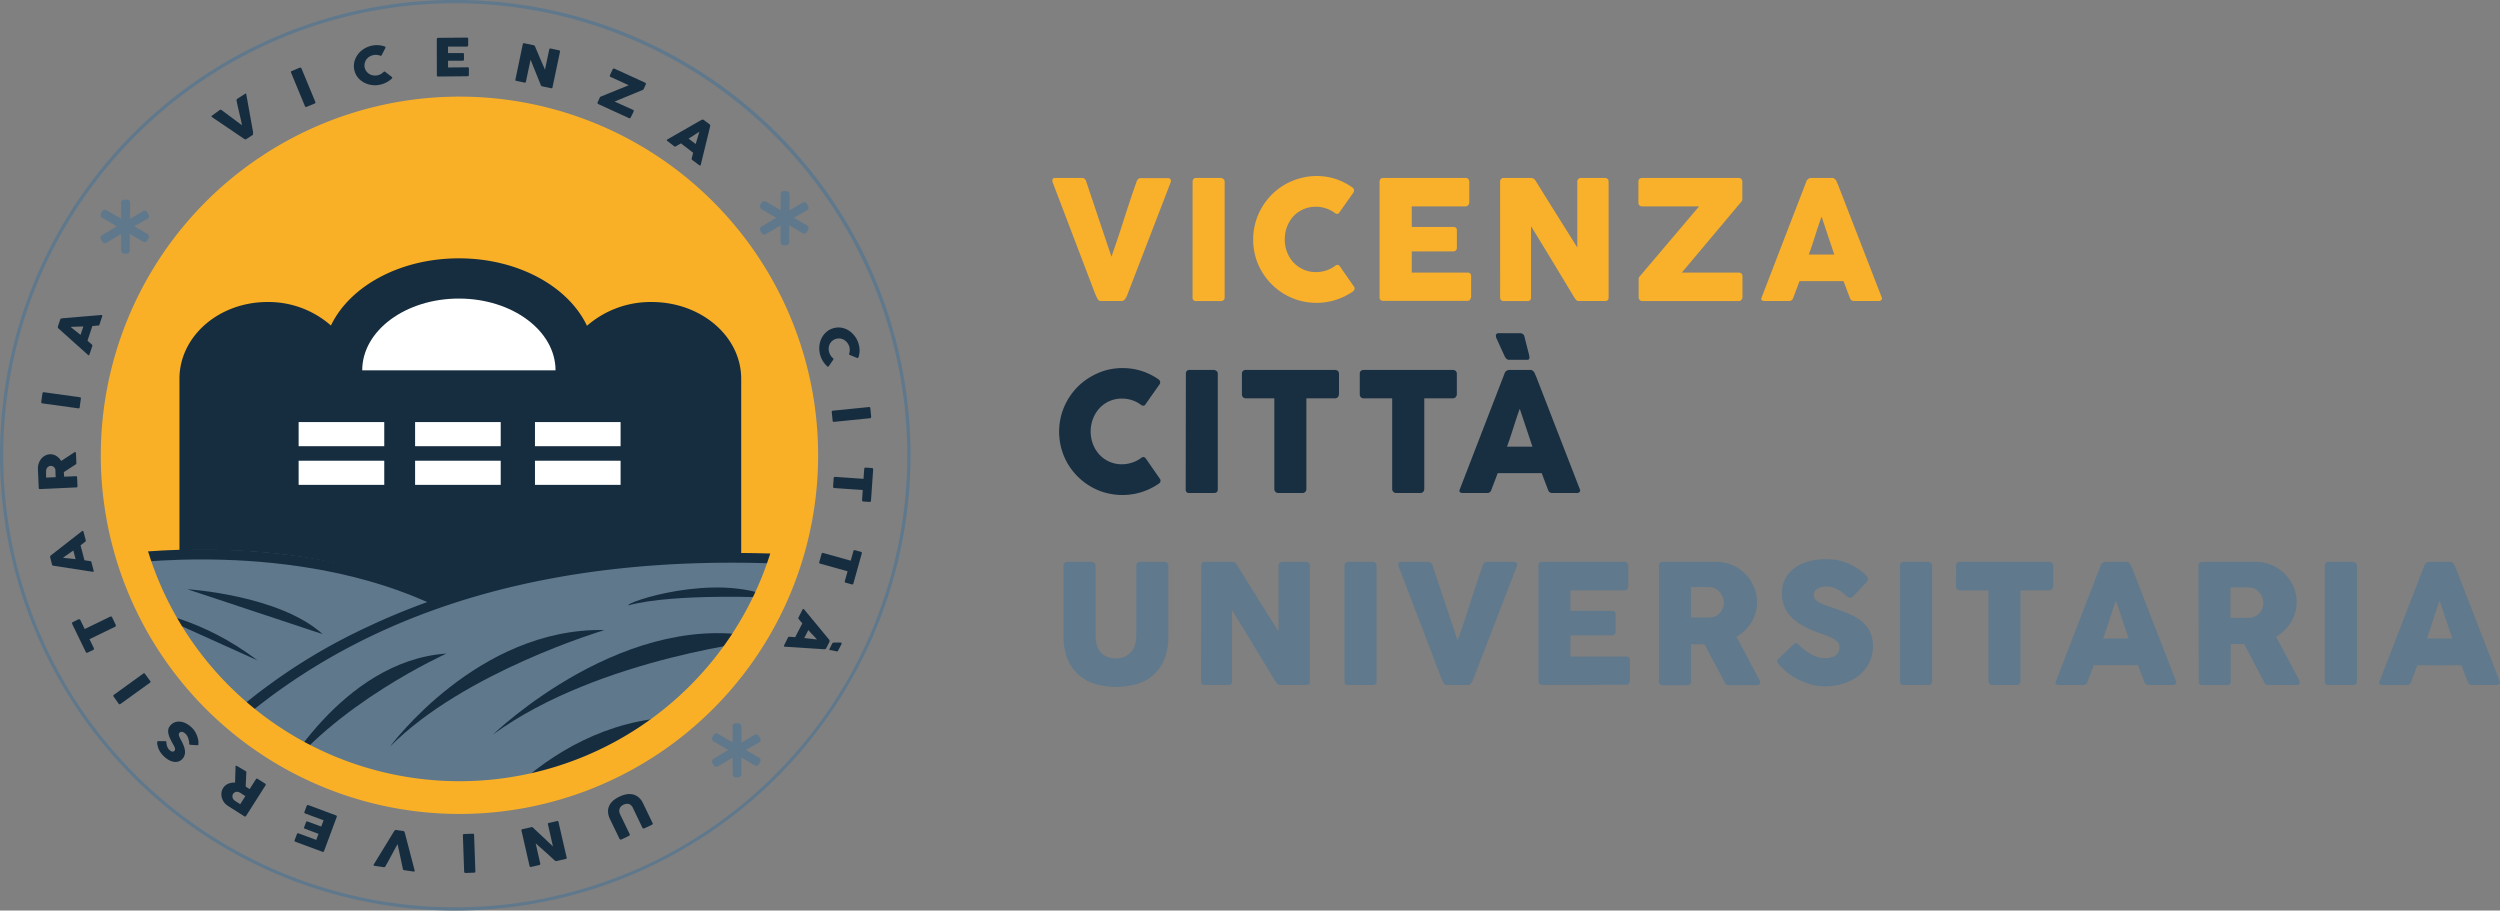
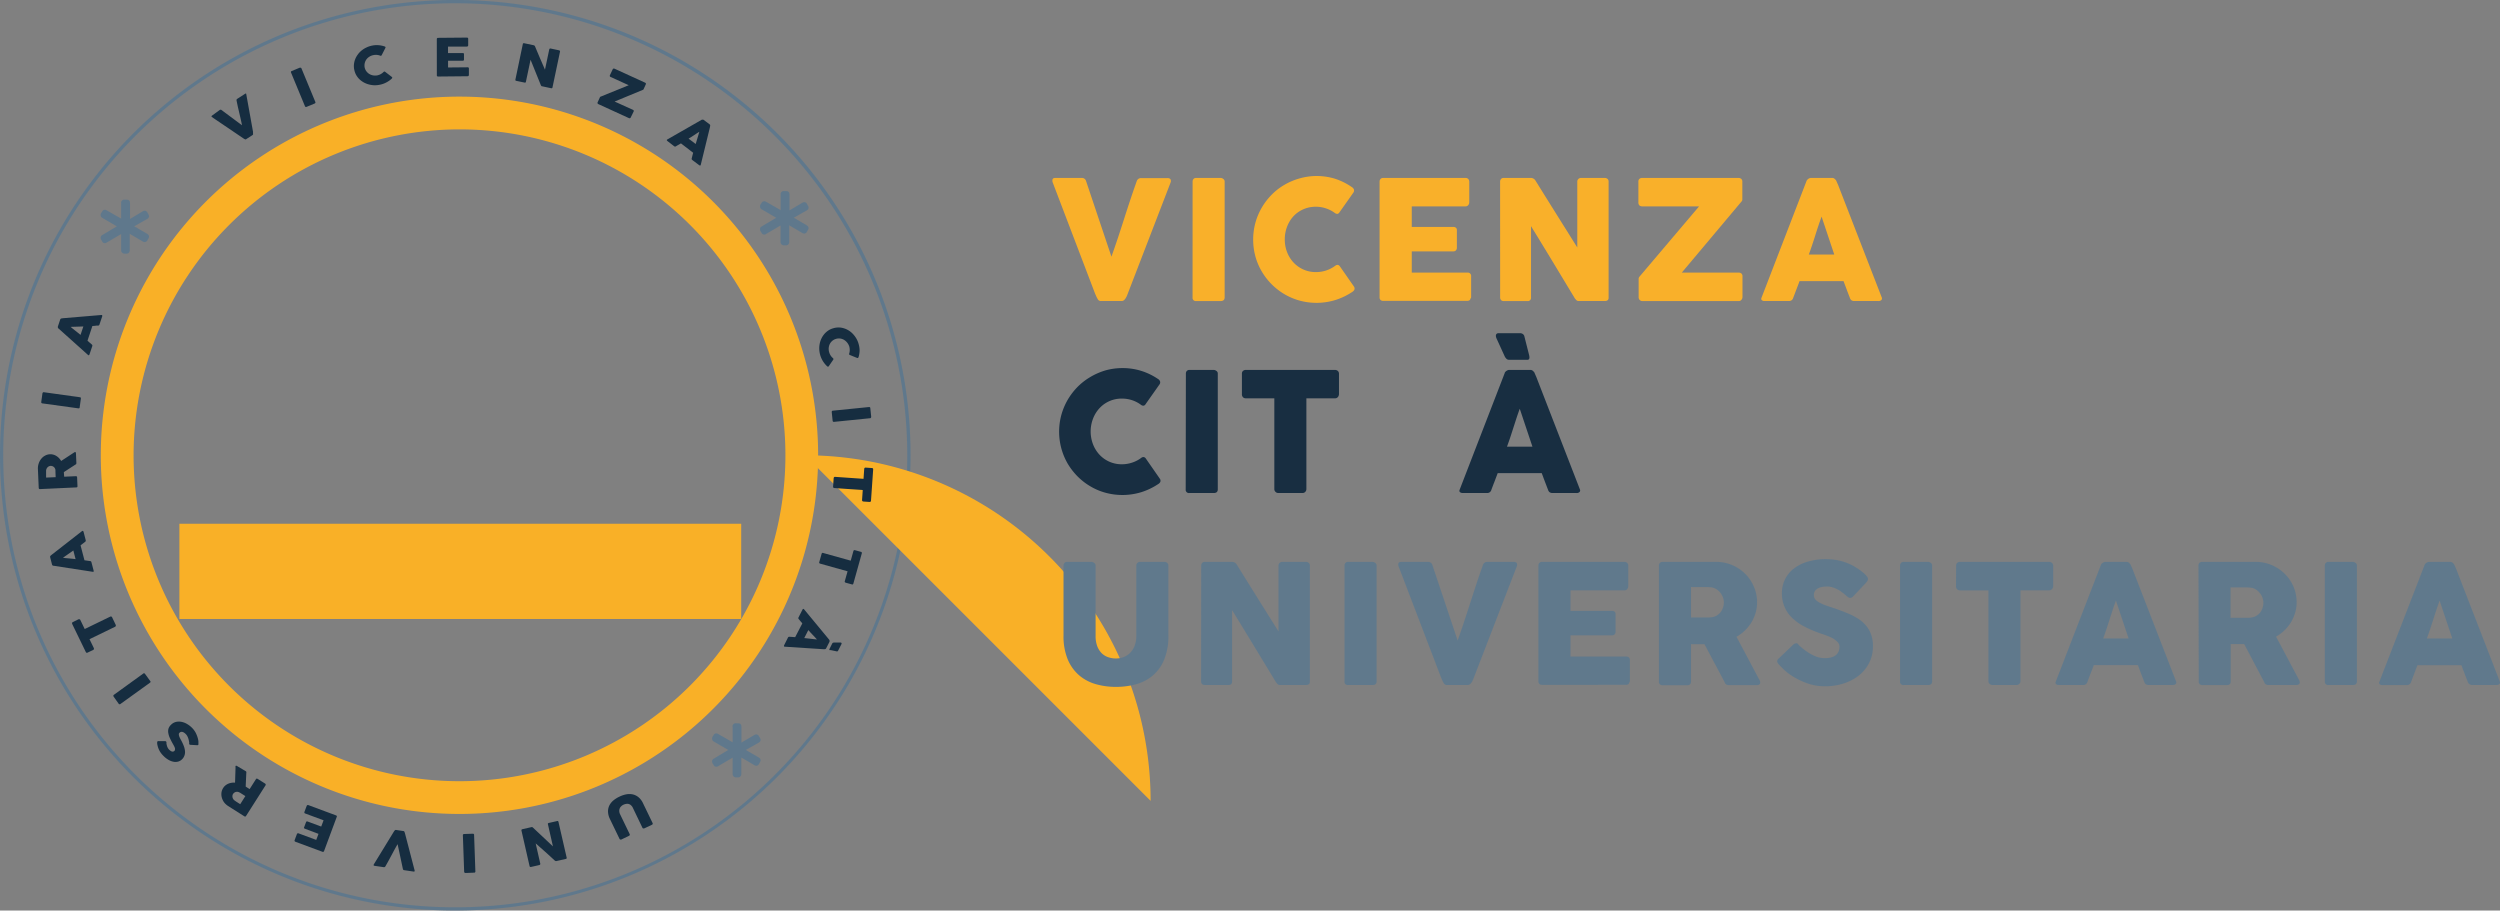
<svg xmlns="http://www.w3.org/2000/svg" viewBox="0 0 681.77 248.31">
  <rect x="0" y="0" width="681.77" height="248.31" fill="#808080" stroke="none" />
  <defs>
    <style>.cls-1{fill:none;}.cls-2{fill:#5f788c;}.cls-3{fill:#f9b027;}.cls-4{clip-path:url(#clip-path);}.cls-5{fill:#162d40;}.cls-6{fill:#fff;}.cls-7{fill:#f9b02a;}.cls-8{fill:#182e41;}.cls-9{fill:#60798c;}</style>
    <clipPath id="clip-path">
-       <path class="cls-1" d="M219.54,124.16A94.24,94.24,0,1,1,125.3,29.92a94.23,94.23,0,0,1,94.24,94.24" />
-     </clipPath>
+       </clipPath>
  </defs>
  <g id="Livello_2" data-name="Livello 2">
    <g id="Livello_1-2" data-name="Livello 1">
      <path class="cls-2" d="M124.16,248.31A124.16,124.16,0,1,1,248.32,124.16,124.29,124.29,0,0,1,124.16,248.31m0-247.42A123.27,123.27,0,1,0,247.42,124.16,123.41,123.41,0,0,0,124.16.89" />
-       <path class="cls-3" d="M219.54,124.16A94.24,94.24,0,1,1,125.3,29.92a94.23,94.23,0,0,1,94.24,94.24" />
+       <path class="cls-3" d="M219.54,124.16a94.23,94.23,0,0,1,94.24,94.24" />
      <rect class="cls-3" x="48.92" y="142.83" width="153.21" height="25.97" />
      <g class="cls-4">
-         <path class="cls-3" d="M220.07,144.24c-37.37-2.23-70.88,1.65-99.95,11.53-40-19.07-88.57-11.6-89.06-11.52l.42,2.65.29-.05c1.64,24.07,8.5,41.91,17.87,55.13l-1.55.11a1.61,1.61,0,0,0,1,1.45,1.64,1.64,0,0,0,.56.11,1.86,1.86,0,0,0,.93-.31c28.08,38,77,36.47,77,36.47,88.13-8.46,91.82-84.86,92-92.92l.38,0Z" />
        <path class="cls-5" d="M202.13,103.28c0-11.55-10.93-20.92-24.41-20.92a26.41,26.41,0,0,0-17.65,6.48C155,78.13,141.28,70.45,125.14,70.45S95.34,78.1,90.25,88.77a25.79,25.79,0,0,0-17.31-6.41c-13.26,0-24,9.37-24,20.92h0v64.24H202.13V103.28Z" />
        <path class="cls-6" d="M98.78,101c0-10.82,11.8-19.58,26.36-19.58S151.5,90.21,151.5,101" />
        <rect class="cls-6" x="81.44" y="115.1" width="23.35" height="6.59" />
        <rect class="cls-6" x="113.2" y="115.1" width="23.35" height="6.59" />
        <rect class="cls-6" x="145.89" y="115.1" width="23.35" height="6.59" />
        <rect class="cls-6" x="81.44" y="125.64" width="23.35" height="6.59" />
        <rect class="cls-6" x="113.2" y="125.64" width="23.35" height="6.59" />
        <rect class="cls-6" x="145.89" y="125.64" width="23.35" height="6.59" />
        <path class="cls-2" d="M31.6,151.45s53-8,88.23,12.92c0,0,41.77-18,99.71-11,0,0,1.07,84.69-92,93.62,0,0-90.86,2.83-96-95.5" />
        <path class="cls-5" d="M49.68,210.79a1.64,1.64,0,0,1-.56-.11,1.61,1.61,0,0,1-1-1.45l2.68-.2a1.1,1.1,0,0,0-.57-.79,1,1,0,0,0-.93-.07,31.17,31.17,0,0,0,3-2.9A157.67,157.67,0,0,1,100.12,171c33.33-15.76,73.69-22.35,120-19.59l-.16,2.67C148.4,149.78,92.65,167.64,54.2,207.14c-2.56,2.63-3.55,3.65-4.52,3.65" />
        <path class="cls-5" d="M119.53,165.59C80.18,146.55,32,154,31.48,154l-.42-2.65c.49-.08,49.52-7.62,89.64,11.79Z" />
        <path class="cls-5" d="M106.35,203.62s23.85-32.54,58.52-31.8c0,0-38.33,11.37-58.52,31.8" />
        <path class="cls-5" d="M134.45,200.31s36.86-35.8,75-25.92c0,0-46.07,4.78-75,25.92" />
        <path class="cls-5" d="M75.69,213.28s17.32-33.1,46.08-35.05c0,0-30.89,13.86-46.08,35.05" />
        <path class="cls-5" d="M126.12,233.62c-2.12-.32,20.22-36.88,58.3-38.07,0,0-43,20.61-58.3,38.07" />
        <path class="cls-5" d="M171.38,165.08c-.94-.79,23.63-9.06,39.19-2.1,0,0-26.74-1.28-39.19,2.1" />
        <path class="cls-5" d="M51.1,160.69S76.15,162.23,88,172.94" />
        <path class="cls-5" d="M40.4,166.64s14.44,1.73,29.8,13.44" />
      </g>
      <path class="cls-3" d="M125.31,35.28a88.88,88.88,0,1,1-88.88,88.88,89,89,0,0,1,88.88-88.88m0-8.93a97.81,97.81,0,1,0,97.8,97.81,97.81,97.81,0,0,0-97.8-97.81" />
      <path class="cls-2" d="M38.89,57.65a1.13,1.13,0,0,1,.59-.19.9.9,0,0,1,.75.56l.23.42a1,1,0,0,1,.18.54.84.84,0,0,1-.5.73l-3.54,2,3.54,2.06a1,1,0,0,1,.38.34.78.78,0,0,1,.12.41,1.08,1.08,0,0,1-.18.54l-.23.42a.89.89,0,0,1-.75.54,1.23,1.23,0,0,1-.59-.19l-3.51-2.06v4.5a1,1,0,0,1-.23.64.86.86,0,0,1-.69.27H34a1,1,0,0,1-.67-.25.83.83,0,0,1-.29-.66V63.83l-4,2.35a.71.71,0,0,1-.43.13.86.86,0,0,1-.44-.12.67.67,0,0,1-.31-.38l-.27-.42a1,1,0,0,1-.15-.54.8.8,0,0,1,.1-.41.88.88,0,0,1,.32-.32l4-2.39-4-2.34a.74.74,0,0,1-.32-.34.85.85,0,0,1-.1-.4,1,1,0,0,1,.15-.55l.27-.39a.76.76,0,0,1,.3-.39.89.89,0,0,1,.43-.11.79.79,0,0,1,.45.12l4,2.29V55.46a.85.85,0,0,1,1-1h.5c.61,0,.92.32.92,1v4.25Z" />
      <path class="cls-2" d="M218.77,55.31a1.1,1.1,0,0,1,.58-.19.9.9,0,0,1,.75.56l.23.42a.91.91,0,0,1,.19.54.86.86,0,0,1-.5.73l-3.54,2L220,61.45a1.11,1.11,0,0,1,.37.34.71.71,0,0,1,.13.41,1,1,0,0,1-.19.54l-.23.42a.89.89,0,0,1-.75.54,1.1,1.1,0,0,1-.58-.19l-3.52-2.06V66a1,1,0,0,1-.23.64.85.85,0,0,1-.69.27h-.5a1,1,0,0,1-.66-.25.8.8,0,0,1-.29-.66V61.49l-4,2.35a.74.74,0,0,1-.44.13.88.88,0,0,1-.44-.12.71.71,0,0,1-.31-.38l-.27-.42a1,1,0,0,1-.14-.54.91.91,0,0,1,.09-.41,1,1,0,0,1,.32-.32l4-2.39-4-2.33a.88.88,0,0,1-.32-.35,1,1,0,0,1-.09-.4,1,1,0,0,1,.14-.55l.27-.39A.76.76,0,0,1,208,55a1,1,0,0,1,.43-.11.85.85,0,0,1,.46.12l4,2.29V53.12a.85.85,0,0,1,1-1h.5c.61,0,.92.32.92,1v4.25Z" />
      <path class="cls-2" d="M205.68,200.46a1.1,1.1,0,0,1,.58-.19.88.88,0,0,1,.75.56l.23.42a.91.91,0,0,1,.19.54.85.85,0,0,1-.5.73l-3.54,2,3.54,2.06a1.08,1.08,0,0,1,.38.35.75.75,0,0,1,.12.4,1,1,0,0,1-.19.54l-.23.42a.87.87,0,0,1-.75.54,1.1,1.1,0,0,1-.58-.19l-3.52-2.06v4.5a.92.92,0,0,1-.23.64.84.84,0,0,1-.68.28h-.5a1,1,0,0,1-.67-.25.86.86,0,0,1-.29-.67v-4.46l-4,2.36a.78.78,0,0,1-.44.12,1,1,0,0,1-.43-.11.74.74,0,0,1-.32-.39l-.27-.41a1.1,1.1,0,0,1-.14-.55.87.87,0,0,1,.09-.4.82.82,0,0,1,.32-.32l4-2.4-4-2.33a.86.86,0,0,1-.32-.34,1,1,0,0,1-.09-.41,1,1,0,0,1,.14-.54l.27-.4a.67.67,0,0,1,.31-.38.79.79,0,0,1,.42-.12.76.76,0,0,1,.46.13l4,2.29v-4.17a.84.84,0,0,1,1-1h.5c.61,0,.91.31.91,1v4.25Z" />
      <path class="cls-5" d="M66.85,38l-.27-.13-.26-.17-8.61-5.83,0-.05a.08.08,0,0,1,0,0c-.07-.11,0-.22.14-.32L59.91,30a.4.4,0,0,1,.49,0L66,34.16c-.12-.57-.23-1.14-.36-1.7l-.39-1.68-.39-1.68c-.12-.56-.24-1.12-.35-1.7a.41.41,0,0,1,.21-.46l2.1-1.35A.37.37,0,0,1,67,25.5a.24.24,0,0,1,.15.09.17.17,0,0,1,0,.07l0,0L69,35.93c0,.07,0,.15,0,.24a1.15,1.15,0,0,1,0,.26.67.67,0,0,1,0,.24.33.33,0,0,1-.14.17L67.21,37.9A.33.33,0,0,1,66.85,38Z" />
      <path class="cls-5" d="M79.36,19.78a.29.29,0,0,1,0-.24.32.32,0,0,1,.21-.18l2.15-.89a.48.48,0,0,1,.27,0,.27.27,0,0,1,.21.16L86,27.81c.08.2,0,.34-.24.44l-2.15.89c-.21.09-.36,0-.44-.16Z" />
      <path class="cls-5" d="M104.87,12.66a.36.36,0,0,1,.23.14.27.27,0,0,1,0,.27l-1,1.95a.29.29,0,0,1-.15.17.36.36,0,0,1-.25,0,3.17,3.17,0,0,0-.92-.22,3.4,3.4,0,0,0-1,.07,3.13,3.13,0,0,0-1.12.47,2.87,2.87,0,0,0-.8.79,2.75,2.75,0,0,0-.41,1,2.82,2.82,0,0,0,0,1.12,2.74,2.74,0,0,0,.45,1,2.93,2.93,0,0,0,.79.74,3,3,0,0,0,1,.39,3.37,3.37,0,0,0,1.22,0,3.31,3.31,0,0,0,.94-.35,3.4,3.4,0,0,0,.76-.58.44.44,0,0,1,.22-.12.37.37,0,0,1,.21.09L106.88,21a.26.26,0,0,1,.08.25.54.54,0,0,1-.16.22,6.63,6.63,0,0,1-1.42,1,6.45,6.45,0,0,1-1.71.62,7,7,0,0,1-1.62.16,6.43,6.43,0,0,1-1.53-.24A5.9,5.9,0,0,1,98,21.59a5.38,5.38,0,0,1-.87-1.14,5,5,0,0,1-.51-1.38,4.8,4.8,0,0,1-.1-1.46,5.18,5.18,0,0,1,.32-1.4,5.47,5.47,0,0,1,.69-1.28,5.55,5.55,0,0,1,1-1.09,6,6,0,0,1,1.3-.84,6.3,6.3,0,0,1,1.53-.54,6.45,6.45,0,0,1,3.5.2Z" />
      <path class="cls-5" d="M119.12,10.66a.32.32,0,0,1,.09-.24.38.38,0,0,1,.25-.1l7.86-.07a.4.4,0,0,1,.27.09.35.35,0,0,1,.09.25l0,1.76a.4.4,0,0,1-.09.24.36.36,0,0,1-.28.11l-5.13,0,0,1.77,4,0a.35.35,0,0,1,.25.06.24.24,0,0,1,.1.21v1.54a.29.29,0,0,1-.08.19.36.36,0,0,1-.26.1l-4,0v1.83l5.32-.05c.24,0,.36.1.36.32l0,1.79a.18.18,0,0,1-.06.13c0,.13-.13.2-.33.2l-8,.08a.37.37,0,0,1-.25-.08.25.25,0,0,1-.1-.23Z" />
      <path class="cls-5" d="M142.58,12a.34.34,0,0,1,.13-.2.37.37,0,0,1,.28,0l2.53.53a.72.72,0,0,1,.22.1.49.49,0,0,1,.16.21l1.36,3.23L148.62,19l1.18-5.59a.4.4,0,0,1,.17-.17.36.36,0,0,1,.23,0l2.21.47a.4.4,0,0,1,.25.13.28.28,0,0,1,.06.25l-2.06,9.78a.24.24,0,0,1-.14.18.47.47,0,0,1-.27,0l-2.47-.53a.25.25,0,0,1-.17-.1,1.17,1.17,0,0,1-.12-.2l-1.4-3.46-1.4-3.47-1.27,6a.34.34,0,0,1-.12.22.42.42,0,0,1-.3,0l-2.2-.46a.35.35,0,0,1-.24-.14.37.37,0,0,1,0-.23Z" />
      <path class="cls-5" d="M167.09,18.89a.3.3,0,0,1,.18-.17.45.45,0,0,1,.29,0l8.35,3.82a.53.53,0,0,1,.21.18.27.27,0,0,1,0,.26l-.59,1.31a.47.47,0,0,0-.05.1.47.47,0,0,1-.1.09l-7.77,3.21,5,2.26a.39.39,0,0,1,.2.18.27.27,0,0,1,0,.26L172,32.05a.32.32,0,0,1-.19.17.34.34,0,0,1-.28,0l-8.36-3.83a.41.41,0,0,1-.2-.19.34.34,0,0,1,0-.28l.64-1.4a.29.29,0,0,1,.13-.14l7.72-3.14L166.54,21a.42.42,0,0,1-.22-.19.32.32,0,0,1,0-.28Z" />
      <path class="cls-5" d="M191.4,32.64a.23.23,0,0,1,.1,0,.32.32,0,0,1,.14,0l.15,0,.12.06,1.62,1.22a.43.43,0,0,1,.14.2.81.81,0,0,1,0,.19l-.08.45-2.49,10.2c0,.1-.08.16-.16.17a.39.39,0,0,1-.3-.11l-1.81-1.36a.6.6,0,0,1-.19-.22.38.38,0,0,1,0-.26c.06-.25.13-.51.19-.76s.13-.5.2-.76L185.7,39.1l-.68.4c-.23.12-.45.26-.68.39a.39.39,0,0,1-.48,0L182,38.45a.38.38,0,0,1-.15-.21c0-.07,0-.14.1-.19Zm-.68,3.3c-.23.13-.47.28-.72.44l-.75.5-.75.49c-.25.16-.49.31-.72.44l1.94,1.46Z" />
      <path class="cls-5" d="M234.15,97.33a.55.55,0,0,1-.13.24.26.26,0,0,1-.26.05l-2-.81a.34.34,0,0,1-.18-.14.35.35,0,0,1,0-.25,2.94,2.94,0,0,0,.15-.94,3.46,3.46,0,0,0-.13-1A3.27,3.27,0,0,0,231,93.4a3.09,3.09,0,0,0-.85-.73,2.73,2.73,0,0,0-2.15-.26,2.77,2.77,0,0,0-1,.52,2.73,2.73,0,0,0-.68.83,3,3,0,0,0-.32,1.08,3.18,3.18,0,0,0,.12,1.21,3.13,3.13,0,0,0,.41.91,3,3,0,0,0,.64.72.46.46,0,0,1,.12.21.3.3,0,0,1-.07.22L226,99.89a.25.25,0,0,1-.25.1.48.48,0,0,1-.22-.14,6.55,6.55,0,0,1-1.11-1.35,6.63,6.63,0,0,1-.74-1.67,6.93,6.93,0,0,1-.26-1.6,6.5,6.5,0,0,1,.13-1.54,6,6,0,0,1,.48-1.41,5.59,5.59,0,0,1,.8-1.22,5.35,5.35,0,0,1,1.07-.94,4.78,4.78,0,0,1,1.34-.6,4.89,4.89,0,0,1,2.87,0,5.49,5.49,0,0,1,1.33.6,5.7,5.7,0,0,1,1.15.94,6.81,6.81,0,0,1,.93,1.24,6.18,6.18,0,0,1,.63,1.49,6.32,6.32,0,0,1,.27,1.79A6.6,6.6,0,0,1,234.15,97.33Z" />
      <path class="cls-5" d="M237,111a.29.29,0,0,1,.22.06.33.33,0,0,1,.12.25l.24,2.32a.45.45,0,0,1-.06.26.25.25,0,0,1-.21.16l-9.9,1c-.21,0-.33-.1-.35-.35l-.24-2.32c0-.23.07-.35.27-.38Z" />
      <path class="cls-5" d="M237.84,127.64a.32.32,0,0,1,.22.12.42.42,0,0,1,.06.27l-.59,8.5a.43.43,0,0,1-.1.25.3.3,0,0,1-.24.11l-1.77-.12a.4.4,0,0,1-.23-.12.33.33,0,0,1-.1-.29l.19-2.72-7.78-.55a.33.33,0,0,1-.23-.12.35.35,0,0,1-.08-.27l.16-2.32a.44.44,0,0,1,.11-.24.28.28,0,0,1,.25-.1l7.78.54.19-2.72a.42.42,0,0,1,.12-.26.33.33,0,0,1,.27-.08Z" />
      <path class="cls-5" d="M234.82,150.5a.26.26,0,0,1,.19.16.39.39,0,0,1,0,.28l-2.29,8.2a.51.51,0,0,1-.15.23.33.33,0,0,1-.26,0l-1.7-.47a.46.46,0,0,1-.21-.16.37.37,0,0,1,0-.31l.74-2.63-7.51-2.1a.35.35,0,0,1-.2-.16.36.36,0,0,1,0-.29l.63-2.23a.38.38,0,0,1,.16-.22.28.28,0,0,1,.26,0l7.52,2.1.73-2.62a.39.39,0,0,1,.16-.23.36.36,0,0,1,.29,0Z" />
      <path class="cls-5" d="M226.16,174.49a.35.35,0,0,1,.06.09l0,.13a.75.75,0,0,1,0,.15.57.57,0,0,1,0,.14l-.92,1.8a.35.35,0,0,1-.17.17.6.6,0,0,1-.18.07h-.46L214,176.36c-.1,0-.17-.05-.19-.13a.41.41,0,0,1,.05-.31l1-2a.46.46,0,0,1,.18-.22.39.39,0,0,1,.25-.05l.78.05.78.06L218.8,170l-.51-.6-.5-.6a.39.39,0,0,1,0-.48l1.06-2.08a.36.36,0,0,1,.17-.19c.08,0,.14,0,.21.06Zm-3.37-.1-.56-.63-.62-.65-.62-.66-.55-.62L219.33,174Zm3.81,2.91-.16,0-.16,0c-.05,0-.09-.06-.1-.1s0-.1,0-.17l.78-1.55a.39.39,0,0,1,.18-.18.67.67,0,0,1,.28-.07h1.72l.17,0a.4.4,0,0,1,.13.07.23.23,0,0,1,.06.12.33.33,0,0,1,0,.18l-.93,1.82a.49.49,0,0,1-.18.2.38.38,0,0,1-.28,0Z" />
      <path class="cls-5" d="M172.6,220.33a2.12,2.12,0,0,0-.53-.73,1.62,1.62,0,0,0-.65-.36,1.64,1.64,0,0,0-.7,0,2.33,2.33,0,0,0-.71.22,2,2,0,0,0-.62.44,1.62,1.62,0,0,0-.4.6,1.75,1.75,0,0,0-.11.73,2.19,2.19,0,0,0,.22.82l2.63,5.45a.28.28,0,0,1,0,.24.39.39,0,0,1-.2.2l-2.08,1a.37.37,0,0,1-.3,0,.32.32,0,0,1-.19-.15l-2.61-5.41a4.83,4.83,0,0,1-.54-2.06,3.71,3.71,0,0,1,.39-1.71,4.5,4.5,0,0,1,1.12-1.36,8,8,0,0,1,1.61-1,7.54,7.54,0,0,1,1.82-.62,4.41,4.41,0,0,1,1.77,0,3.74,3.74,0,0,1,1.58.76,4.66,4.66,0,0,1,1.27,1.69l2.61,5.4a.29.29,0,0,1,0,.24.3.3,0,0,1-.16.19l-2.13,1a.37.37,0,0,1-.26,0,.25.25,0,0,1-.22-.14Z" />
      <path class="cls-5" d="M154.53,233.86a.31.31,0,0,1,0,.23.36.36,0,0,1-.23.15l-2.53.57a.59.59,0,0,1-.23,0,.55.55,0,0,1-.24-.12c-.87-.81-1.73-1.59-2.59-2.37L146.08,230l1.27,5.57a.35.35,0,0,1-.08.22.37.37,0,0,1-.2.12l-2.2.5a.47.47,0,0,1-.29,0,.3.3,0,0,1-.16-.2l-2.22-9.74a.26.26,0,0,1,.05-.23.54.54,0,0,1,.24-.12l2.46-.56a.25.25,0,0,1,.19,0,1,1,0,0,1,.2.13l2.72,2.56,2.73,2.56-1.36-6a.3.3,0,0,1,0-.25.42.42,0,0,1,.26-.14l2.19-.5a.36.36,0,0,1,.28,0,.31.31,0,0,1,.13.19Z" />
      <path class="cls-5" d="M129.64,237.66a.3.3,0,0,1-.08.22.31.31,0,0,1-.26.1l-2.32.09a.56.56,0,0,1-.26-.08.26.26,0,0,1-.14-.22l-.35-10c0-.21.12-.32.37-.33l2.33-.08q.34,0,.36.3Z" />
      <path class="cls-5" d="M110.25,226.76a1.78,1.78,0,0,1,.12.29l.09.29,2.62,10.06v.07a.11.11,0,0,1,0,.05c0,.14-.13.19-.32.16l-2.52-.37a.4.4,0,0,1-.37-.33l-1.44-6.77c-.3.51-.58,1-.86,1.52l-.81,1.51c-.27.51-.54,1-.82,1.52s-.56,1-.85,1.52a.44.44,0,0,1-.47.2l-2.47-.36a.45.45,0,0,1-.24-.1.18.18,0,0,1,0-.17.15.15,0,0,1,0-.08v0l5.43-8.87.13-.21a1.56,1.56,0,0,1,.16-.2.9.9,0,0,1,.19-.15.41.41,0,0,1,.22,0l1.94.29A.31.31,0,0,1,110.25,226.76Z" />
      <path class="cls-5" d="M88.37,232.1a.35.35,0,0,1-.17.19.36.36,0,0,1-.27,0l-7.36-2.73a.37.37,0,0,1-.22-.18.36.36,0,0,1,0-.27l.62-1.65a.34.34,0,0,1,.47-.19l4.8,1.78.62-1.65L83.14,226a.47.47,0,0,1-.21-.15.21.21,0,0,1,0-.23l.54-1.44a.22.22,0,0,1,.15-.15.29.29,0,0,1,.26,0l3.72,1.38.64-1.71-5-1.85a.32.32,0,0,1-.22-.44l.63-1.67a.14.14,0,0,1,.1-.1c.07-.12.19-.14.37-.07l7.51,2.79a.42.42,0,0,1,.21.15.31.31,0,0,1,0,.25Z" />
      <path class="cls-5" d="M67.1,222.52a.34.34,0,0,1-.2.16.36.36,0,0,1-.27-.07l-4.32-2.74a4.43,4.43,0,0,1-1.15-1,4.07,4.07,0,0,1-.65-1.3,3.53,3.53,0,0,1-.12-1.37,3,3,0,0,1,.47-1.3,2.59,2.59,0,0,1,.61-.7,3,3,0,0,1,.79-.48,3.88,3.88,0,0,1,1.84-.28l.13-4v-.27a.55.55,0,0,1,0-.25.21.21,0,0,1,.17-.1.34.34,0,0,1,.22.07L67,210.3a.39.39,0,0,1,.17.19.4.4,0,0,1,0,.24L67,214.51l1.08.68,1.72-2.71c.11-.17.27-.19.47-.07l2,1.26a.36.36,0,0,1,.17.2.29.29,0,0,1,0,.25Zm-3.55-6a1.34,1.34,0,0,0-.15.41,1.42,1.42,0,0,0,0,.46,1.44,1.44,0,0,0,.5.85l.34.25.35.23.92.59,1.4-2.21-1.23-.78a1.79,1.79,0,0,0-.22-.13l-.22-.11a1.37,1.37,0,0,0-.5-.15,1.48,1.48,0,0,0-.47.05,1,1,0,0,0-.4.21A1.22,1.22,0,0,0,63.55,216.53Z" />
      <path class="cls-5" d="M51.6,202.64c0-.11,0-.26-.06-.43a3.53,3.53,0,0,0-.12-.58,3.78,3.78,0,0,0-.31-.82,2.54,2.54,0,0,0-.5-.68,2.88,2.88,0,0,0-.55-.41,1.14,1.14,0,0,0-.46-.14.7.7,0,0,0-.38.07,1.1,1.1,0,0,0-.31.22.53.53,0,0,0-.14.41,2.16,2.16,0,0,0,.11.54,4,4,0,0,0,.25.56c.09.18.18.34.25.47a11.8,11.8,0,0,1,.75,1.61,5.23,5.23,0,0,1,.32,1.38,2.78,2.78,0,0,1-.14,1.17,2.63,2.63,0,0,1-.61,1,2.46,2.46,0,0,1-1.05.66,2.76,2.76,0,0,1-1.25.08,4.36,4.36,0,0,1-1.37-.49,6.26,6.26,0,0,1-1.39-1.06,6.33,6.33,0,0,1-.9-1.06,5.72,5.72,0,0,1-.61-1.24c-.06-.2-.12-.38-.16-.57a3.8,3.8,0,0,1-.1-.51,1.81,1.81,0,0,1,0-.39.38.38,0,0,1,.08-.24.28.28,0,0,1,.15-.08.79.79,0,0,1,.23,0H45a.45.45,0,0,1,.28.1.42.42,0,0,1,.11.18,1.45,1.45,0,0,1,0,.25l0,.09a2.37,2.37,0,0,0,.08.42,4.61,4.61,0,0,0,.13.46,2.58,2.58,0,0,0,.22.44,2,2,0,0,0,.31.4,4.73,4.73,0,0,0,.38.31,1.5,1.5,0,0,0,.38.19.74.74,0,0,0,.36,0,.51.51,0,0,0,.3-.17.49.49,0,0,0,.16-.33.93.93,0,0,0,0-.42,3,3,0,0,0-.23-.55c-.11-.21-.23-.44-.38-.7-.29-.51-.54-1-.75-1.46a4.89,4.89,0,0,1-.43-1.31,2.68,2.68,0,0,1,0-1.2,2.42,2.42,0,0,1,.67-1.11,2.84,2.84,0,0,1,1.24-.78,3.4,3.4,0,0,1,1.46-.1,4.6,4.6,0,0,1,1.53.51,6.46,6.46,0,0,1,1.47,1.08,5.75,5.75,0,0,1,1.09,1.45,7.65,7.65,0,0,1,.63,1.71,3.53,3.53,0,0,1,.1.66c0,.2,0,.36,0,.47v.12a.46.46,0,0,1-.06.33.41.41,0,0,1-.32.07l-1.81-.1a.72.72,0,0,1-.26-.11.32.32,0,0,1-.08-.14A1,1,0,0,1,51.6,202.64Z" />
      <path class="cls-5" d="M32.82,192a.31.31,0,0,1-.23.06.36.36,0,0,1-.23-.15L31,190a.5.5,0,0,1-.08-.26.25.25,0,0,1,.11-.24l8.06-5.83c.17-.12.33-.08.48.13l1.37,1.89a.29.29,0,0,1,0,.46Z" />
      <path class="cls-5" d="M23.83,178a.31.31,0,0,1-.25,0,.39.39,0,0,1-.19-.21l-3.72-7.66a.48.48,0,0,1,0-.26.35.35,0,0,1,.16-.22l1.59-.77a.41.41,0,0,1,.27,0,.36.36,0,0,1,.22.2l1.19,2.46,7-3.4a.33.33,0,0,1,.26,0,.37.37,0,0,1,.21.2l1,2.09a.33.33,0,0,1,0,.26.3.3,0,0,1-.16.22l-7,3.4,1.19,2.45a.45.45,0,0,1,0,.28.32.32,0,0,1-.2.21Z" />
      <path class="cls-5" d="M14.57,154.28l-.11,0a.38.38,0,0,1-.11-.08.35.35,0,0,1-.1-.11.34.34,0,0,1-.06-.12l-.51-2a.33.33,0,0,1,0-.24l.09-.17.35-.29,8.28-6.46a.22.22,0,0,1,.24,0,.43.43,0,0,1,.16.27l.57,2.2a.54.54,0,0,1,0,.28.34.34,0,0,1-.16.2c-.2.17-.41.33-.62.48l-.62.48,1.06,4.07.77.11.78.11a.39.39,0,0,1,.36.33l.59,2.26a.46.46,0,0,1,0,.26c0,.07-.09.1-.2.08Zm2.58-2.16c.26,0,.54.07.84.09l.9.08.89.09.83.1L20,150.12Z" />
      <path class="cls-5" d="M10.9,133.38a.31.31,0,0,1-.24-.07.39.39,0,0,1-.1-.26l-.22-5.11a4.14,4.14,0,0,1,.21-1.54,4,4,0,0,1,.69-1.27,3.33,3.33,0,0,1,1.06-.88,3,3,0,0,1,2.26-.26,3.24,3.24,0,0,1,.83.37,3.65,3.65,0,0,1,.72.59,4.19,4.19,0,0,1,.57.76L20,123.53l.23-.15a.61.61,0,0,1,.23-.1.19.19,0,0,1,.18.08.36.36,0,0,1,.07.22l.12,2.71a.51.51,0,0,1-.06.25.4.4,0,0,1-.19.15l-3.17,2.06L17.5,130l3.21-.14c.2,0,.31.11.32.35l.1,2.35a.42.42,0,0,1-.06.26.28.28,0,0,1-.23.1Zm2.89-6.33a1.31,1.31,0,0,0-.42.11,1.22,1.22,0,0,0-.38.26,1.44,1.44,0,0,0-.42.89v.42c0,.13,0,.27,0,.42l0,1.09,2.61-.11-.06-1.46a2,2,0,0,0,0-.25l0-.24a1.35,1.35,0,0,0-.17-.5,1.14,1.14,0,0,0-.3-.35,1.36,1.36,0,0,0-.41-.22A1.63,1.63,0,0,0,13.79,127.05Z" />
      <path class="cls-5" d="M11.51,110a.37.37,0,0,1-.2-.12.39.39,0,0,1-.06-.27l.32-2.31a.45.45,0,0,1,.12-.24.27.27,0,0,1,.25-.1l9.86,1.37c.2,0,.29.17.25.43l-.32,2.3q0,.34-.36.3Z" />
      <path class="cls-5" d="M15.91,89.54s-.05,0-.08-.08a.39.39,0,0,1-.05-.13.77.77,0,0,1,0-.15.51.51,0,0,1,0-.13l.64-1.92a.43.43,0,0,1,.14-.2l.18-.09.44-.06,10.47-.88a.2.2,0,0,1,.21.09.4.4,0,0,1,0,.32l-.72,2.15a.53.53,0,0,1-.15.25.35.35,0,0,1-.24.08c-.26,0-.52,0-.78.06l-.78.06-1.33,4,.58.52.59.51a.4.4,0,0,1,.13.47l-.75,2.22a.46.46,0,0,1-.14.21.16.16,0,0,1-.22,0Zm3.35-.4.64.54.71.56c.24.18.47.37.7.56l.65.53.77-2.3Z" />
      <path class="cls-7" d="M299.39,81.62a5.6,5.6,0,0,1-.44-.84c-.13-.29-.26-.58-.38-.88L287,49.54a.42.42,0,0,0,0-.2.57.57,0,0,1,0-.18c0-.43.28-.64.84-.64H295a1.17,1.17,0,0,1,1.18.86L303.1,70q.91-2.58,1.77-5.14c.57-1.71,1.12-3.42,1.67-5.14s1.11-3.44,1.68-5.15,1.15-3.42,1.77-5.14a1.21,1.21,0,0,1,1.24-.86h7.12a1.15,1.15,0,0,1,.74.19.66.66,0,0,1,.21.51.76.76,0,0,1,0,.25v.07L307.62,79.9l-.27.7a4.75,4.75,0,0,1-.37.71,2.15,2.15,0,0,1-.47.56.94.94,0,0,1-.61.22h-5.59A.92.92,0,0,1,299.39,81.62Z" />
      <path class="cls-7" d="M325.23,49.52a1.06,1.06,0,0,1,.24-.7.93.93,0,0,1,.75-.3h6.65a1.29,1.29,0,0,1,.72.27.85.85,0,0,1,.38.73V81.1c0,.66-.37,1-1.1,1h-6.65a.88.88,0,0,1-1-1Z" />
      <path class="cls-7" d="M368.63,51a1.44,1.44,0,0,1,.56.59,1,1,0,0,1-.06.86l-3.83,5.43a.9.9,0,0,1-.53.44,1.05,1.05,0,0,1-.69-.2,8.61,8.61,0,0,0-2.44-1.28,8.51,8.51,0,0,0-2.82-.46,8.21,8.21,0,0,0-3.42.71A8.08,8.08,0,0,0,352.71,59,8.88,8.88,0,0,0,351,61.81a9.61,9.61,0,0,0-.63,3.49,9.5,9.5,0,0,0,.63,3.47,8.79,8.79,0,0,0,1.76,2.82,8.34,8.34,0,0,0,2.69,1.91,8.21,8.21,0,0,0,3.42.7,8.73,8.73,0,0,0,5.31-1.76,1,1,0,0,1,.68-.2.91.91,0,0,1,.54.4l3.87,5.56a.91.91,0,0,1,.06.84,1.46,1.46,0,0,1-.56.57,17.91,17.91,0,0,1-4.58,2.2,17.55,17.55,0,0,1-9.76.17,17.37,17.37,0,0,1-4.13-1.74,17.69,17.69,0,0,1-3.49-2.7,17.46,17.46,0,0,1-2.7-3.48,16.92,16.92,0,0,1-1.75-4.12,17.65,17.65,0,0,1,0-9.2,17.49,17.49,0,0,1,4.45-7.65,16.3,16.3,0,0,1,3.49-2.7,17.37,17.37,0,0,1,4.13-1.74A16.65,16.65,0,0,1,359,48a17.14,17.14,0,0,1,5.12.76A17.84,17.84,0,0,1,368.63,51Z" />
      <path class="cls-7" d="M376.22,49.56a1.07,1.07,0,0,1,.26-.75,1,1,0,0,1,.74-.29h22.42a1,1,0,0,1,.77.3,1.09,1.09,0,0,1,.27.78v5.59a1.21,1.21,0,0,1-.27.74.94.94,0,0,1-.79.35H385v5.6h11.31a1.17,1.17,0,0,1,.71.21.76.76,0,0,1,.28.67v4.89a.93.93,0,0,1-.25.61.89.89,0,0,1-.72.29H385v5.79h15.19a.91.91,0,0,1,1,1v5.68a.55.55,0,0,1-.18.4q-.09.63-.93.63H377.22a1.07,1.07,0,0,1-.73-.24.91.91,0,0,1-.27-.73Z" />
      <path class="cls-7" d="M409.09,49.52a1.07,1.07,0,0,1,.25-.7.93.93,0,0,1,.75-.3h7.39a1.59,1.59,0,0,1,.65.16,1.44,1.44,0,0,1,.59.54q2.88,4.64,5.7,9.14t5.72,9.13V49.38a1.1,1.1,0,0,1,.36-.63,1,1,0,0,1,.63-.23h6.45a1.23,1.23,0,0,1,.79.26.91.91,0,0,1,.31.74V81.21a.82.82,0,0,1-.27.67,1.18,1.18,0,0,1-.74.21h-7.21a.77.77,0,0,1-.52-.2,4.54,4.54,0,0,1-.48-.54l-5.94-9.84q-2.94-4.86-6-9.83V81.1a.87.87,0,0,1-1,1h-6.42a.93.93,0,0,1-.76-.28,1,1,0,0,1-.24-.69Z" />
      <path class="cls-7" d="M446.8,49.51a.94.94,0,0,1,.28-.72,1.09,1.09,0,0,1,.78-.27h26.25a1.15,1.15,0,0,1,.73.25.94.94,0,0,1,.31.75v4.56c0,.12,0,.24,0,.34a1,1,0,0,1-.12.41L458.64,74.34h15.53a1.08,1.08,0,0,1,.73.25,1,1,0,0,1,.29.77V81a1.19,1.19,0,0,1-.28.75.9.9,0,0,1-.74.36H447.93a1.09,1.09,0,0,1-.76-.29,1.1,1.1,0,0,1-.3-.82V76.12a1,1,0,0,1,.16-.59l16.32-19.25H447.86a1.13,1.13,0,0,1-.78-.26,1.12,1.12,0,0,1-.28-.85Z" />
      <path class="cls-7" d="M492.64,49.4a.81.81,0,0,1,.15-.29,1.45,1.45,0,0,1,.31-.29,1.3,1.3,0,0,1,.38-.22,1.13,1.13,0,0,1,.38-.08h5.79a1,1,0,0,1,.66.24,3,3,0,0,1,.4.42l.57,1.29,11.87,30.6a.68.68,0,0,1-.07.74,1.1,1.1,0,0,1-.86.28h-6.49a1.39,1.39,0,0,1-.8-.19,1.2,1.2,0,0,1-.44-.64c-.3-.77-.6-1.54-.88-2.3s-.58-1.53-.86-2.29h-12c-.28.76-.57,1.53-.87,2.29l-.87,2.3a1.13,1.13,0,0,1-1.15.83h-6.67a1.1,1.1,0,0,1-.71-.22c-.19-.15-.22-.38-.1-.68Zm4.12,9.68q-.43,1.16-.87,2.49c-.3.89-.59,1.78-.87,2.69s-.58,1.79-.87,2.67-.59,1.71-.87,2.48h6.94Z" />
      <path class="cls-8" d="M315.75,103.32a1.4,1.4,0,0,1,.57.59.93.93,0,0,1-.07.86l-3.82,5.42a.86.86,0,0,1-.53.44,1,1,0,0,1-.69-.19,8.52,8.52,0,0,0-2.44-1.29,8.79,8.79,0,0,0-2.83-.45,8.19,8.19,0,0,0-6.1,2.62,8.82,8.82,0,0,0-1.76,2.85,9.75,9.75,0,0,0,0,7,8.83,8.83,0,0,0,1.76,2.83,8.23,8.23,0,0,0,6.1,2.61,8.69,8.69,0,0,0,2.85-.47,8.45,8.45,0,0,0,2.47-1.3,1,1,0,0,1,.67-.2,1,1,0,0,1,.55.41l3.86,5.56a.89.89,0,0,1,.07.84,1.5,1.5,0,0,1-.56.56,18.07,18.07,0,0,1-4.58,2.2,17.58,17.58,0,0,1-9.77.17,16.52,16.52,0,0,1-4.12-1.74,17.3,17.3,0,0,1-3.5-2.7,18.23,18.23,0,0,1-2.7-3.48,17.43,17.43,0,0,1-1.74-13.31,17.61,17.61,0,0,1,1.74-4.14,18.18,18.18,0,0,1,2.7-3.52,17.3,17.3,0,0,1,3.5-2.7A18.15,18.15,0,0,1,301.5,101a17,17,0,0,1,4.6-.62,16.78,16.78,0,0,1,5.12.76A17.21,17.21,0,0,1,315.75,103.32Z" />
      <path class="cls-8" d="M323.4,101.87a1.08,1.08,0,0,1,.24-.7,1,1,0,0,1,.75-.29H331a1.29,1.29,0,0,1,.72.27.83.83,0,0,1,.38.72v31.58c0,.67-.37,1-1.1,1h-6.65a.88.88,0,0,1-1-1Z" />
      <path class="cls-8" d="M338.68,101.87a.92.92,0,0,1,.3-.72,1.12,1.12,0,0,1,.76-.27h24.32a1.21,1.21,0,0,1,.73.24,1,1,0,0,1,.36.75v5.61a1.33,1.33,0,0,1-.28.78,1,1,0,0,1-.81.37h-7.8v24.75a1.05,1.05,0,0,1-.29.74,1,1,0,0,1-.77.33h-6.63a1.05,1.05,0,0,1-.72-.31,1,1,0,0,1-.33-.76V108.63h-7.78a1.09,1.09,0,0,1-.76-.29,1.15,1.15,0,0,1-.3-.86Z" />
-       <path class="cls-8" d="M370.82,101.87a.9.9,0,0,1,.31-.72,1.08,1.08,0,0,1,.75-.27h24.33a1.16,1.16,0,0,1,.72.24,1,1,0,0,1,.36.75v5.61a1.27,1.27,0,0,1-.28.78,1,1,0,0,1-.8.37h-7.8v24.75a1.1,1.1,0,0,1-.29.74,1,1,0,0,1-.77.33h-6.63a1,1,0,0,1-.72-.31,1,1,0,0,1-.34-.76V108.63h-7.78a1.05,1.05,0,0,1-.75-.29,1.12,1.12,0,0,1-.31-.86Z" />
      <path class="cls-8" d="M410.34,101.76a.67.67,0,0,1,.14-.3,1.74,1.74,0,0,1,.31-.29,1.58,1.58,0,0,1,.38-.21,1,1,0,0,1,.39-.08h5.78a1,1,0,0,1,.66.23,3.88,3.88,0,0,1,.41.42l.56,1.29,11.87,30.61a.65.65,0,0,1-.07.73,1.08,1.08,0,0,1-.86.29h-6.49a1.41,1.41,0,0,1-.8-.2,1.22,1.22,0,0,1-.44-.64c-.3-.77-.59-1.53-.88-2.29s-.57-1.53-.86-2.3h-12l-.87,2.3c-.3.76-.59,1.52-.87,2.29a1.14,1.14,0,0,1-1.16.84h-6.66a1.13,1.13,0,0,1-.72-.23c-.19-.15-.22-.38-.1-.68Zm6.57-5.29.12.5a2.62,2.62,0,0,1,.06.54.77.77,0,0,1-.12.43.52.52,0,0,1-.46.18h-4.95a1,1,0,0,1-.69-.23,2.48,2.48,0,0,1-.53-.72l-2.22-4.86a2,2,0,0,1-.16-.51,1.17,1.17,0,0,1,0-.46.67.67,0,0,1,.23-.34.8.8,0,0,1,.51-.14h5.83a1.36,1.36,0,0,1,.74.22,1.1,1.1,0,0,1,.46.73Zm-2.46,15q-.43,1.16-.87,2.49l-.87,2.69c-.29.91-.58,1.8-.87,2.68s-.59,1.71-.87,2.48h6.94Z" />
      <path class="cls-9" d="M298.78,173.41a7.65,7.65,0,0,0,.46,2.84,5.56,5.56,0,0,0,1.22,1.91,4.73,4.73,0,0,0,1.77,1.07,6.42,6.42,0,0,0,2.1.34,5.69,5.69,0,0,0,2.14-.4,4.85,4.85,0,0,0,1.76-1.17,5.66,5.66,0,0,0,1.21-1.94,7.47,7.47,0,0,0,.44-2.65V154.23a1,1,0,0,1,.28-.7,1,1,0,0,1,.76-.3h6.6a1,1,0,0,1,.81.31,1,1,0,0,1,.3.69v19.05a16.67,16.67,0,0,1-1.17,6.65,11.37,11.37,0,0,1-3.13,4.33,11.94,11.94,0,0,1-4.56,2.35,20.51,20.51,0,0,1-5.43.71,19.92,19.92,0,0,1-5.45-.73,12.15,12.15,0,0,1-4.57-2.4,11.67,11.67,0,0,1-3.13-4.34,16.55,16.55,0,0,1-1.16-6.57V154.23a1,1,0,0,1,.26-.69.79.79,0,0,1,.64-.31h6.76a1.16,1.16,0,0,1,.71.29.84.84,0,0,1,.38.71Z" />
      <path class="cls-9" d="M327.58,154.23a1,1,0,0,1,.25-.7.89.89,0,0,1,.74-.3H336a1.64,1.64,0,0,1,.66.16,1.51,1.51,0,0,1,.59.54q2.87,4.63,5.69,9.14t5.72,9.13V154.09a1.1,1.1,0,0,1,.36-.63,1,1,0,0,1,.64-.23h6.44a1.21,1.21,0,0,1,.79.26.92.92,0,0,1,.32.74v31.69a.8.8,0,0,1-.27.67,1.19,1.19,0,0,1-.75.21h-7.21a.72.72,0,0,1-.52-.2,4.54,4.54,0,0,1-.48-.54L342,176.22q-2.94-4.86-6-9.83v19.42a1.06,1.06,0,0,1-.22.74,1.09,1.09,0,0,1-.82.25h-6.42a1,1,0,0,1-.76-.28,1.08,1.08,0,0,1-.23-.69Z" />
      <path class="cls-9" d="M366.66,154.23a1,1,0,0,1,.25-.7.92.92,0,0,1,.75-.3h6.64a1.3,1.3,0,0,1,.73.27.88.88,0,0,1,.38.73v31.58q0,1-1.11,1h-6.64a.88.88,0,0,1-1-1Z" />
      <path class="cls-9" d="M393.74,186.33a8.37,8.37,0,0,1-.44-.84c-.13-.28-.25-.58-.37-.88l-11.6-30.36a.6.6,0,0,0,0-.2.57.57,0,0,1,0-.18c0-.43.27-.64.83-.64h7.28a1.19,1.19,0,0,1,1.18.86l6.89,20.57c.62-1.71,1.21-3.43,1.77-5.14s1.13-3.42,1.68-5.14,1.11-3.43,1.67-5.15,1.16-3.42,1.78-5.14a1.21,1.21,0,0,1,1.24-.86h7.12a1.12,1.12,0,0,1,.73.19.64.64,0,0,1,.22.51,1.21,1.21,0,0,1,0,.25v.07L402,184.61c-.07.21-.16.44-.27.7a4.72,4.72,0,0,1-.36.71,2.4,2.4,0,0,1-.48.56.92.92,0,0,1-.61.22h-5.58A.93.93,0,0,1,393.74,186.33Z" />
      <path class="cls-9" d="M419.54,154.27a1.06,1.06,0,0,1,.25-.75,1,1,0,0,1,.74-.29H443a1,1,0,0,1,.76.3,1.05,1.05,0,0,1,.28.78v5.6a1.16,1.16,0,0,1-.28.73.94.94,0,0,1-.79.35H428.29v5.6h11.3a1.15,1.15,0,0,1,.71.21.76.76,0,0,1,.28.67v4.89a.93.93,0,0,1-.25.61.89.89,0,0,1-.72.29H428.29v5.79h15.19a.9.9,0,0,1,1,1v5.68a.55.55,0,0,1-.18.4c-.06.42-.37.63-.92.63H420.53a1.09,1.09,0,0,1-.72-.23,1,1,0,0,1-.27-.74Z" />
      <path class="cls-9" d="M452.4,154.27a1.11,1.11,0,0,1,.25-.75,1,1,0,0,1,.75-.29H468a11,11,0,0,1,4.37.87,11.39,11.39,0,0,1,3.55,2.37A11,11,0,0,1,478.3,160a10.54,10.54,0,0,1,.87,4.26,10.13,10.13,0,0,1-.42,2.93,11,11,0,0,1-1.16,2.6,11.31,11.31,0,0,1-1.78,2.19,11.18,11.18,0,0,1-2.25,1.68l5.81,10.94c.11.22.25.46.41.75a1.54,1.54,0,0,1,.25.75.66.66,0,0,1-.24.55,1,1,0,0,1-.64.19h-7.76a1.11,1.11,0,0,1-.68-.22,1,1,0,0,1-.4-.61l-5.49-10.33h-3.67v10.19c0,.65-.34,1-1,1H453.4a1.09,1.09,0,0,1-.72-.23,1,1,0,0,1-.28-.74Zm17.71,10a4.12,4.12,0,0,0-.25-1.36,4.61,4.61,0,0,0-.7-1.24,4.31,4.31,0,0,0-1.09-1,3.72,3.72,0,0,0-1.4-.5l-1.19-.08c-.37,0-.77,0-1.21,0h-3.12v8.3h4.16c.27,0,.51,0,.73,0l.7-.06a3.56,3.56,0,0,0,1.42-.47,3.63,3.63,0,0,0,1.06-.92,4,4,0,0,0,.66-1.25A4.53,4.53,0,0,0,470.11,164.31Z" />
      <path class="cls-9" d="M490.61,176c.26.21.58.5,1,.85a14.83,14.83,0,0,0,1.37,1,12,12,0,0,0,2.28,1.2,6.82,6.82,0,0,0,2.38.43,6.3,6.3,0,0,0,1.93-.26,3.15,3.15,0,0,0,1.23-.69,2.55,2.55,0,0,0,.65-1,4,4,0,0,0,.19-1.2,1.75,1.75,0,0,0-.53-1.25,5.78,5.78,0,0,0-1.3-1,11.67,11.67,0,0,0-1.61-.73c-.56-.21-1-.37-1.45-.51a32.86,32.86,0,0,1-4.74-2,14.63,14.63,0,0,1-3.39-2.44,9,9,0,0,1-2-3,9.27,9.27,0,0,1-.68-3.6,8.54,8.54,0,0,1,.85-3.82,8.35,8.35,0,0,1,2.42-2.94,11.5,11.5,0,0,1,3.79-1.88,16.89,16.89,0,0,1,4.95-.67,16.41,16.41,0,0,1,3.94.46,15.36,15.36,0,0,1,3.72,1.48c.51.3,1,.62,1.46.94s.86.64,1.21.94a5.82,5.82,0,0,1,.82.86,1.2,1.2,0,0,1,.31.7,1,1,0,0,1-.15.54,3.14,3.14,0,0,1-.44.57l-3.46,3.68a1.09,1.09,0,0,1-.77.39,1,1,0,0,1-.57-.18,6.42,6.42,0,0,1-.58-.46l-.2-.18c-.3-.25-.64-.52-1-.79a8.79,8.79,0,0,0-1.19-.73,8.25,8.25,0,0,0-1.33-.55,4.93,4.93,0,0,0-1.42-.21,7.88,7.88,0,0,0-1.41.12,4.21,4.21,0,0,0-1.15.4,2.26,2.26,0,0,0-.79.71,2,2,0,0,0-.29,1.08,1.89,1.89,0,0,0,.31,1.09,3.21,3.21,0,0,0,1,.86,10.07,10.07,0,0,0,1.57.75q.94.35,2.19.75c1.59.53,3.07,1.09,4.42,1.67a15.07,15.07,0,0,1,3.49,2,8.48,8.48,0,0,1,2.29,2.84,8.86,8.86,0,0,1,.83,4,9.87,9.87,0,0,1-1,4.51,10.37,10.37,0,0,1-2.79,3.45,13.17,13.17,0,0,1-4.17,2.2,16.6,16.6,0,0,1-5.16.78,14.64,14.64,0,0,1-5.11-.93,19.85,19.85,0,0,1-4.68-2.49,12.28,12.28,0,0,1-1.52-1.29l-1-1-.07-.07s0-.05-.05-.06l0,0s0-.05-.05-.06l0,0a1.57,1.57,0,0,1-.52-.91,1.27,1.27,0,0,1,.52-.86l3.91-3.73a1.41,1.41,0,0,1,.77-.34.85.85,0,0,1,.43.13A5.53,5.53,0,0,1,490.61,176Z" />
      <path class="cls-9" d="M518.16,154.23a1.07,1.07,0,0,1,.25-.7.93.93,0,0,1,.75-.3h6.64a1.3,1.3,0,0,1,.73.27.85.85,0,0,1,.38.73v31.58q0,1-1.11,1h-6.64a.88.88,0,0,1-1-1Z" />
      <path class="cls-9" d="M533.45,154.22a.92.92,0,0,1,.3-.72,1.12,1.12,0,0,1,.76-.27h24.32a1.17,1.17,0,0,1,.72.25,1,1,0,0,1,.37.74v5.62a1.28,1.28,0,0,1-.29.78,1,1,0,0,1-.8.37H551v24.75a1,1,0,0,1-.29.73,1,1,0,0,1-.77.33h-6.63a1.09,1.09,0,0,1-.72-.3,1,1,0,0,1-.33-.76V161h-7.78a1.06,1.06,0,0,1-.76-.3,1.13,1.13,0,0,1-.3-.85Z" />
      <path class="cls-9" d="M572.91,154.11a.81.81,0,0,1,.15-.29,1.74,1.74,0,0,1,.31-.29,2.08,2.08,0,0,1,.38-.22,1.13,1.13,0,0,1,.38-.08h5.79a1,1,0,0,1,.66.24,3,3,0,0,1,.4.42l.57,1.29,11.87,30.61a.65.65,0,0,1-.07.73,1.1,1.1,0,0,1-.86.28H586a1.41,1.41,0,0,1-.8-.19,1.26,1.26,0,0,1-.44-.64c-.3-.77-.6-1.54-.88-2.3s-.58-1.52-.86-2.29H571c-.29.77-.58,1.53-.88,2.29s-.58,1.53-.86,2.3a1.14,1.14,0,0,1-1.16.83h-6.67a1.11,1.11,0,0,1-.71-.22c-.19-.15-.22-.38-.1-.68Zm4.12,9.68q-.43,1.16-.87,2.49c-.29.89-.59,1.78-.87,2.69l-.87,2.68c-.3.88-.59,1.7-.87,2.47h6.94Z" />
      <path class="cls-9" d="M599.54,154.27a1.11,1.11,0,0,1,.25-.75,1,1,0,0,1,.75-.29h14.6a11,11,0,0,1,4.37.87,11.34,11.34,0,0,1,3.54,2.37,10.9,10.9,0,0,1,2.39,3.49,10.54,10.54,0,0,1,.87,4.26,10.13,10.13,0,0,1-.42,2.93,11.46,11.46,0,0,1-1.16,2.6,11.31,11.31,0,0,1-1.78,2.19,11.18,11.18,0,0,1-2.25,1.68l5.81,10.94c.11.22.24.46.41.75a1.54,1.54,0,0,1,.25.75.66.66,0,0,1-.24.55,1,1,0,0,1-.64.19h-7.76a1.16,1.16,0,0,1-.69-.22,1,1,0,0,1-.39-.61L612,175.64h-3.67v10.19c0,.65-.34,1-1,1h-6.71a1.09,1.09,0,0,1-.72-.23.92.92,0,0,1-.28-.74Zm17.7,10A4.11,4.11,0,0,0,617,163a4.38,4.38,0,0,0-.71-1.24,4.1,4.1,0,0,0-1.08-1,3.72,3.72,0,0,0-1.4-.5l-1.19-.08c-.37,0-.77,0-1.21,0h-3.12v8.3h4.16c.27,0,.51,0,.73,0l.7-.06a3.56,3.56,0,0,0,1.42-.47,3.63,3.63,0,0,0,1.06-.92,4,4,0,0,0,.66-1.25A4.52,4.52,0,0,0,617.24,164.31Z" />
      <path class="cls-9" d="M634,154.23a1,1,0,0,1,.25-.7.92.92,0,0,1,.75-.3h6.64a1.3,1.3,0,0,1,.73.27.88.88,0,0,1,.38.73v31.58q0,1-1.11,1H635a.88.88,0,0,1-1-1Z" />
      <path class="cls-9" d="M661.19,154.11a.67.67,0,0,1,.15-.29,1.66,1.66,0,0,1,.3-.29,1.87,1.87,0,0,1,.39-.22,1.08,1.08,0,0,1,.38-.08h5.79a1,1,0,0,1,.65.24,2.6,2.6,0,0,1,.41.42l.57,1.29,11.86,30.61a.67.67,0,0,1-.06.73,1.11,1.11,0,0,1-.86.28h-6.49a1.37,1.37,0,0,1-.8-.19A1.2,1.2,0,0,1,673,186c-.31-.77-.6-1.54-.89-2.3s-.57-1.52-.86-2.29h-12l-.87,2.29-.87,2.3a1.14,1.14,0,0,1-1.15.83h-6.67a1.1,1.1,0,0,1-.71-.22.54.54,0,0,1-.11-.68Zm4.11,9.68q-.42,1.16-.87,2.49c-.29.89-.58,1.78-.87,2.69s-.57,1.79-.87,2.68-.58,1.7-.87,2.47h6.94Z" />
    </g>
  </g>
</svg>